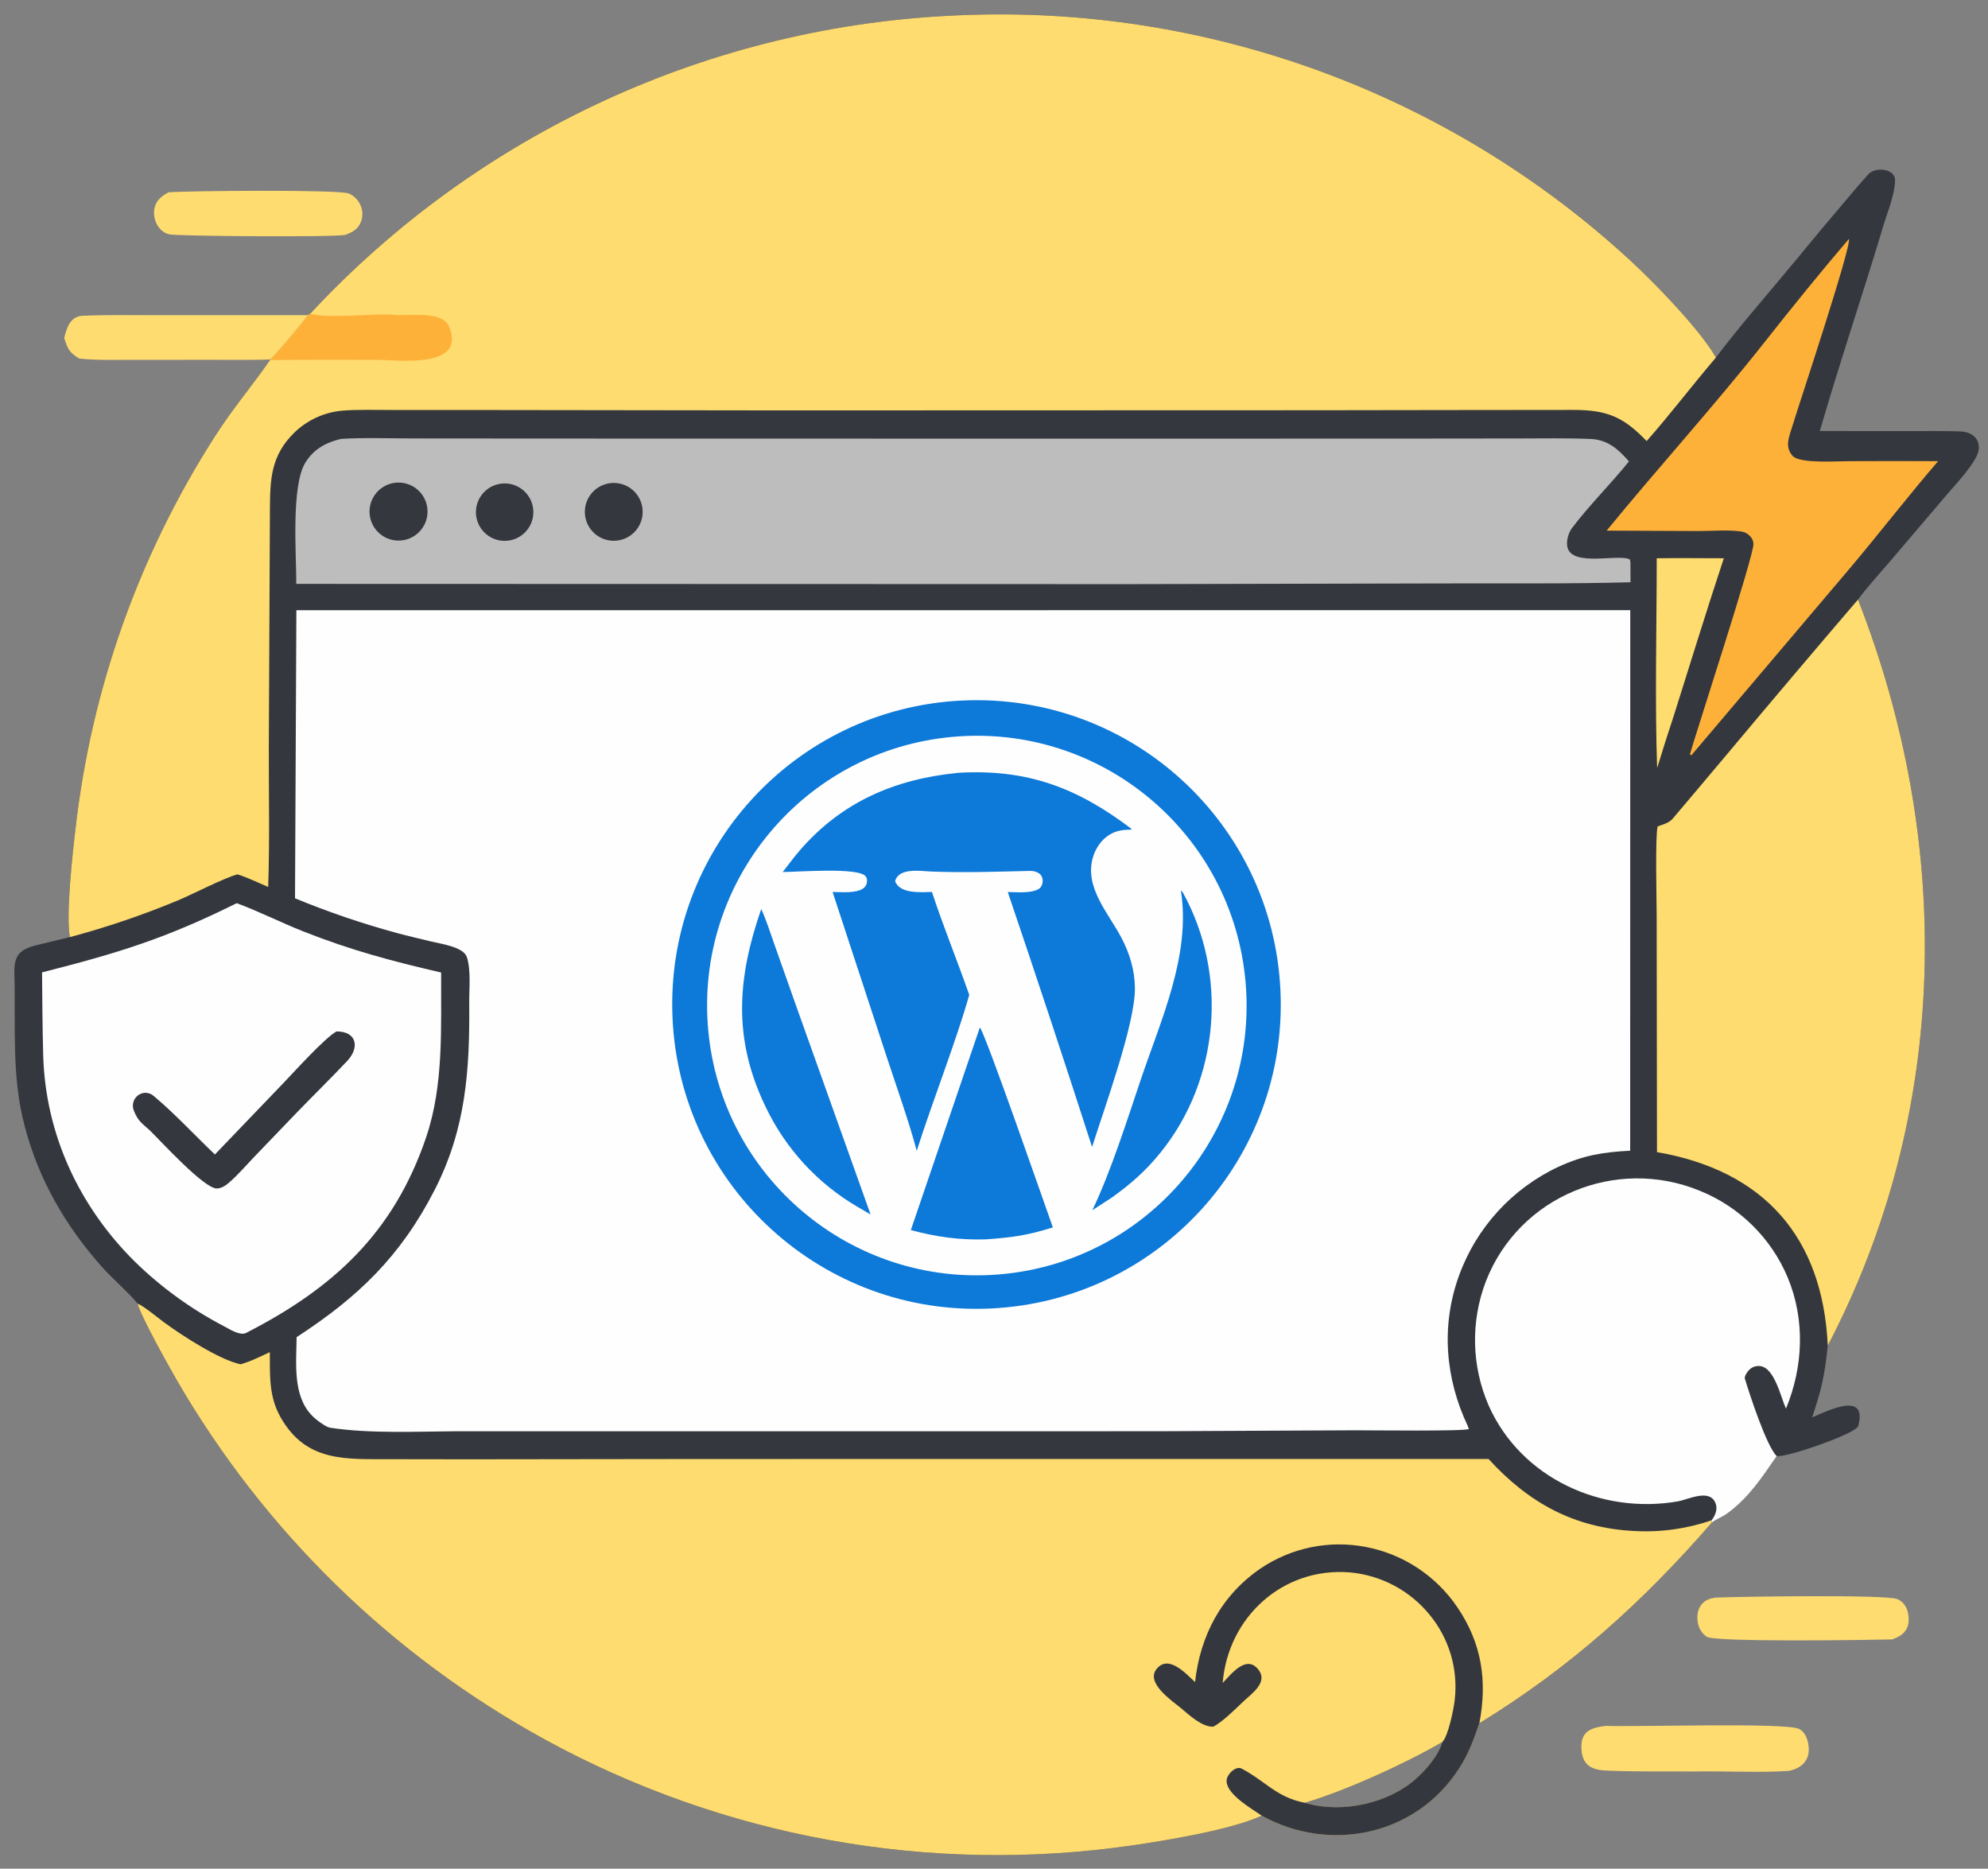
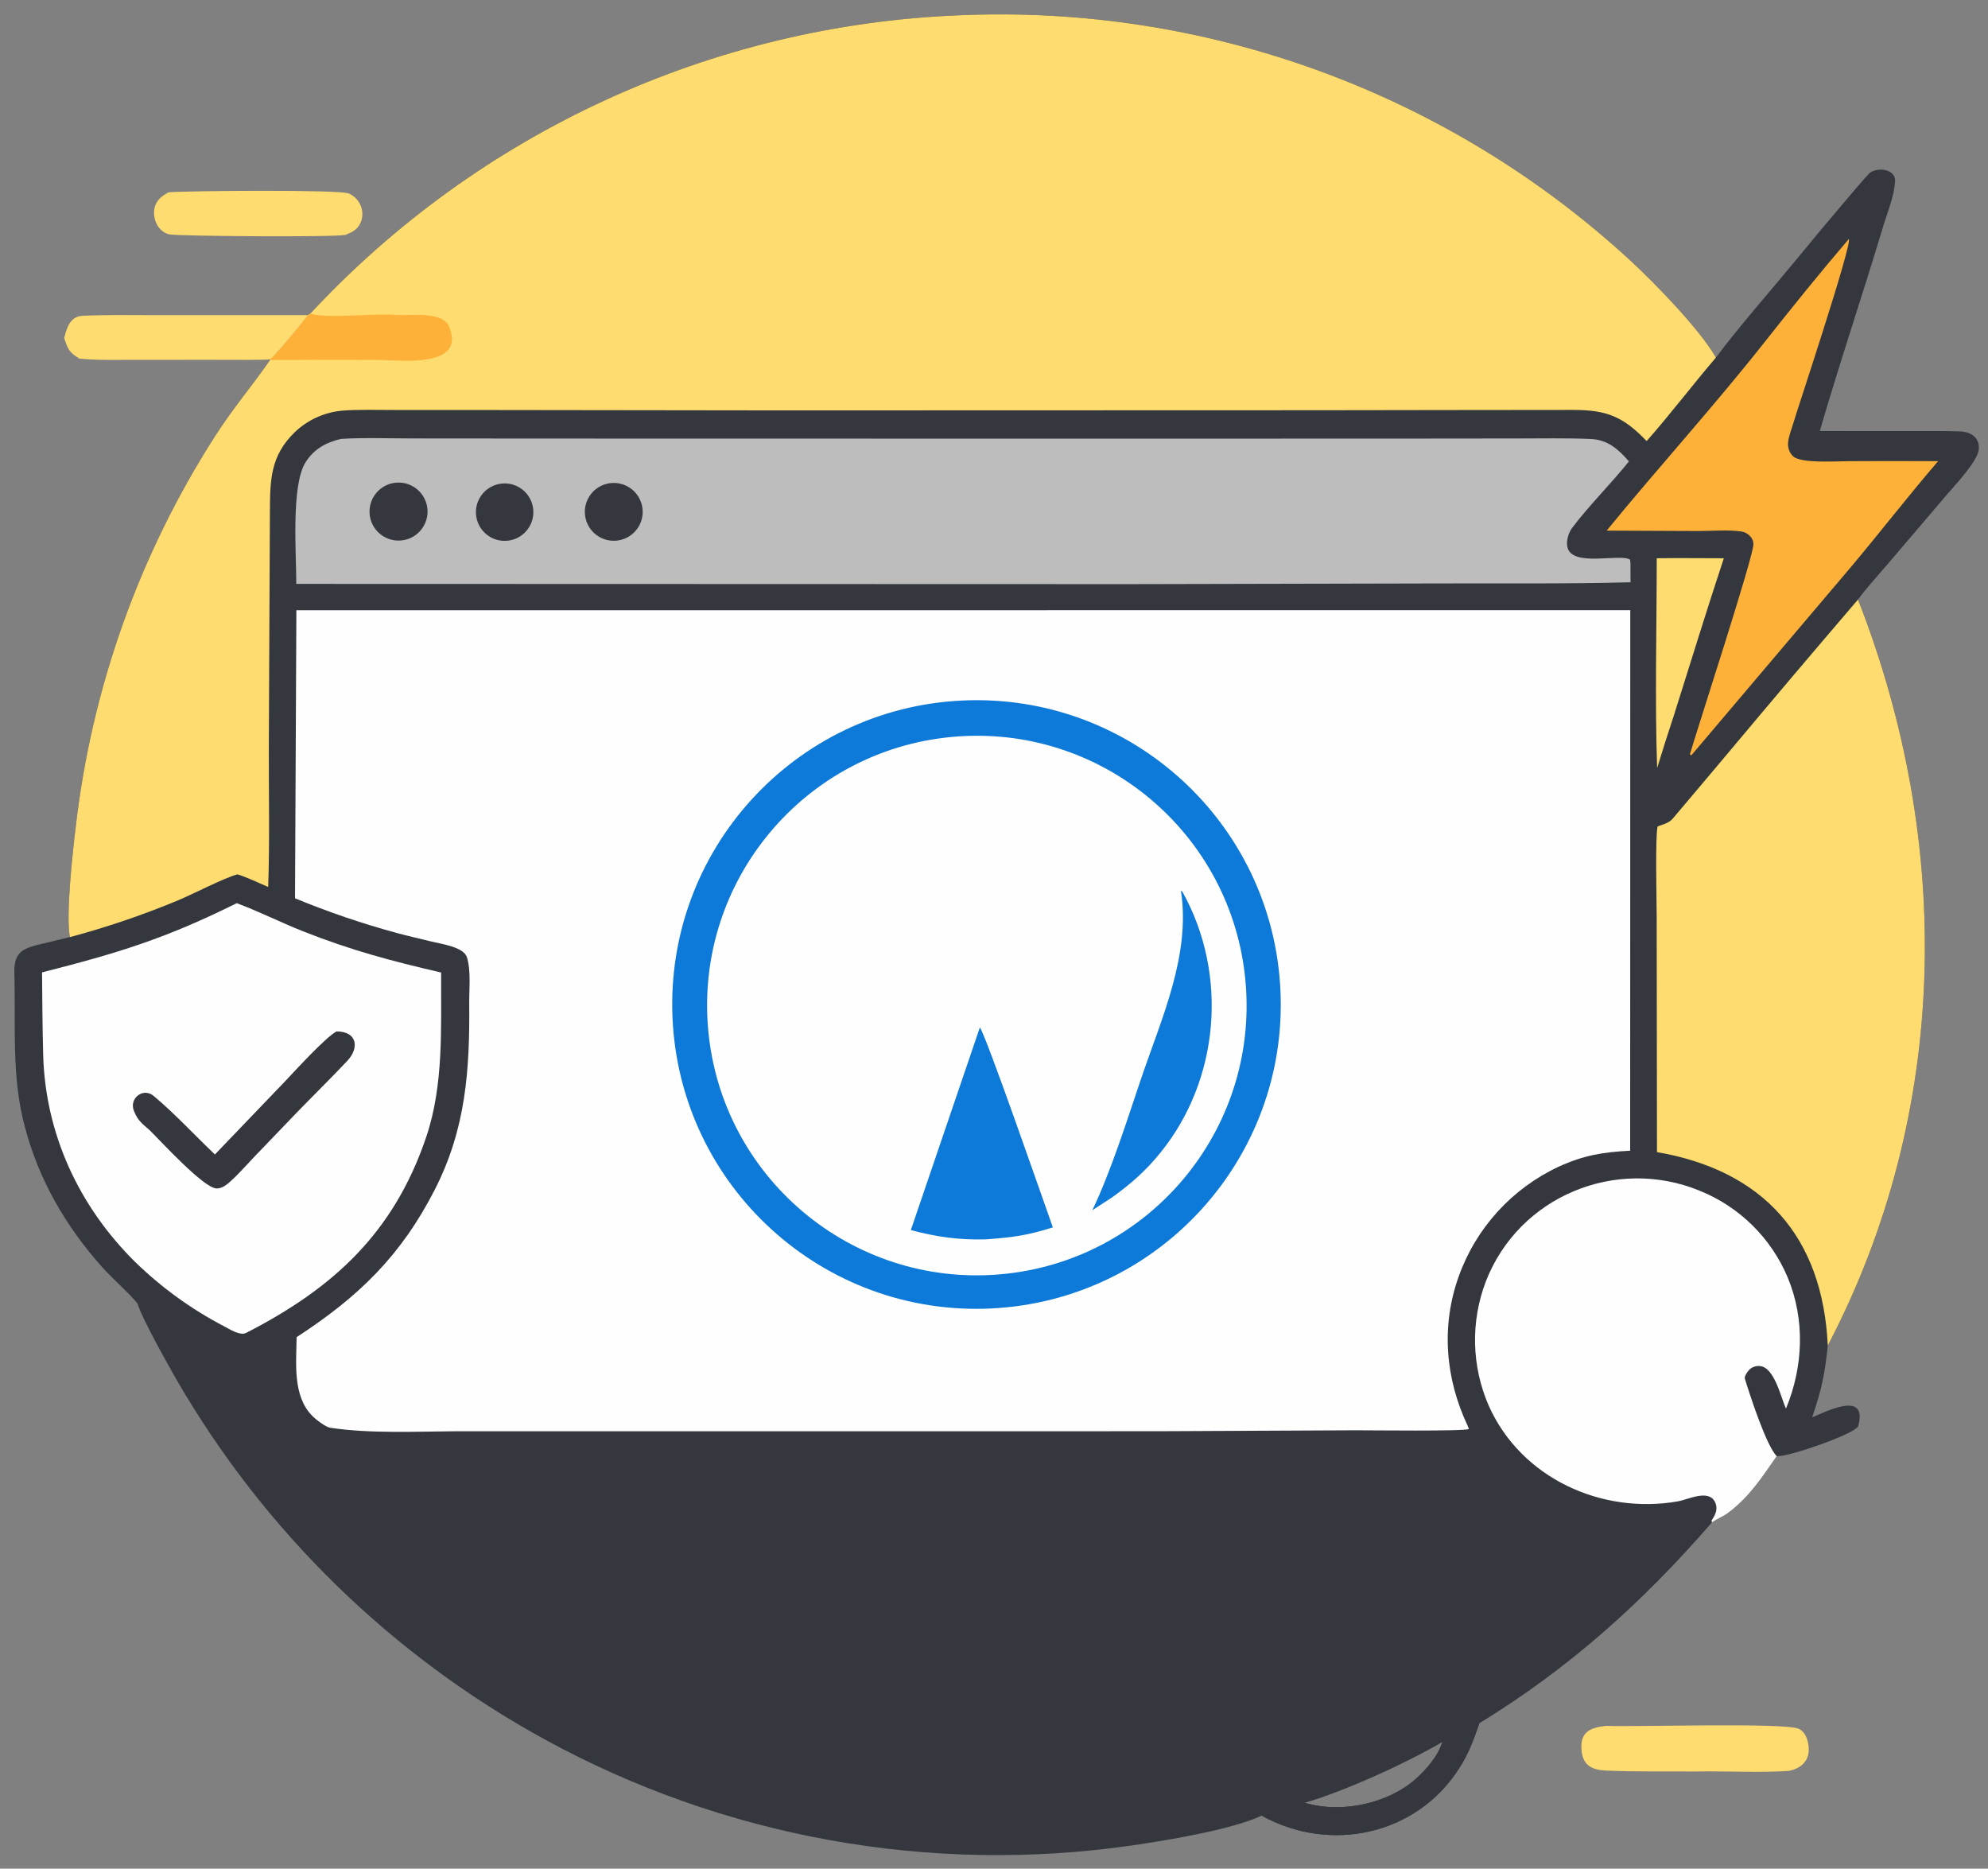
<svg xmlns="http://www.w3.org/2000/svg" width="798" height="750" viewBox="0 0 798 750">
  <rect x="0" y="0" width="798" height="750" fill="#808080" stroke="none" />
  <clipPath id="cl_3">
    <rect width="798" height="750" />
  </clipPath>
  <g clip-path="url(#cl_3)">
    <path fill="#34383E" transform="translate(-112 -128)" d="M236.577 253.845C304.231 181.08 397.929 138.042 497.208 134.127C596.602 129.81 693.609 165.335 766.708 232.822C776.389 241.792 794.41 260.282 800.785 271.51C809.637 259.584 823.377 243.957 833.085 232.148C839.519 224.295 846.027 216.504 852.609 208.775C855.7 205.133 858.766 201.474 862.017 197.895C864.803 194.827 872.923 195.599 872.7 200.571C872.404 207.152 869.204 214.116 867.442 220.468C859.346 247.337 850.302 274.044 842.494 300.991L879.166 301.006C885.688 300.997 892.25 300.937 898.635 301.139C903.254 301.285 906.735 303.707 906.29 308.367C905.825 313.242 896.604 322.823 893.496 326.515L870.327 353.709C866.599 358.061 861.081 364.14 857.808 368.641C896.028 466.26 894.711 574.348 845.687 668.044C844.373 680.36 843.325 685.1 839.419 696.861C845.25 694.419 861.814 685.929 857.911 700.324C857.078 703.394 829.054 713.072 825.185 712.4C819.311 720.904 814.209 728.784 805.789 735.09C803.392 736.885 801.102 737.615 799.176 739.041C771.441 771.016 742.088 797.417 705.827 819.628C703.425 826.513 701.65 831.591 697.655 837.816C680.408 864.692 645.797 871.857 618.468 856.714C606.147 862.451 579.69 866.734 566.222 868.689C485.164 880.366 402.504 865.427 330.661 826.115C269.104 792.406 217.974 742.454 182.84 681.698C179.503 675.83 168.921 657.094 167.21 651.186C163.799 646.916 156.9 640.976 152.91 636.455C138.289 620.059 127.471 601.347 121.916 580.008C116.512 559.837 118.352 539.297 117.76 518.719C117.496 509.548 121.536 508.514 129.763 506.582C133.112 505.796 136.685 504.929 140.053 504.109C138.34 495.468 141.193 469.895 142.321 460.501C148.686 404.412 167.854 350.536 198.344 303.031C205.605 291.696 213.086 283.059 220.389 272.499L220.482 272.2C223.892 269.016 232.64 258.327 235.628 254.486L236.577 253.845ZM635.765 851.546C636.195 851.68 636.628 851.804 637.062 851.92C651.18 855.663 669.15 851.742 680.109 842.142C684.298 838.471 689.428 832.629 690.934 827.178C676.285 835.732 652.094 846.76 635.765 851.546Z" />
    <path fill="#FEDC70" transform="translate(-112 -128)" d="M236.577 253.845C304.231 181.08 397.929 138.042 497.208 134.127C596.602 129.81 693.609 165.335 766.708 232.822C776.389 241.792 794.41 260.282 800.785 271.51C791.557 282.287 782.205 294.599 772.976 305.018C763.675 295.33 757.148 292.524 743.565 292.523C709.386 292.518 675.149 292.623 640.974 292.65L425.324 292.714L306.768 292.561L270.196 292.548C264.109 292.549 254.632 292.29 248.894 292.864C241.891 293.602 235.333 296.649 230.253 301.525C220.554 310.961 220.419 320.601 220.346 333.035L219.904 427.974C219.868 445.889 220.288 466.262 219.651 483.986C216.147 482.465 210.826 479.965 207.321 478.922C201.956 480.344 189.43 486.863 183.39 489.386C169.287 495.248 154.809 500.167 140.053 504.109C138.34 495.468 141.193 469.895 142.321 460.501C148.686 404.412 167.854 350.536 198.344 303.031C205.605 291.696 213.086 283.059 220.389 272.499L220.482 272.2C223.892 269.016 232.64 258.327 235.628 254.486L236.577 253.845Z" />
    <path fill="#FEB139" transform="translate(-112 -128)" d="M236.577 253.845C243.232 256.079 262.485 253.601 270.542 254.381C276.153 254.924 289.488 252.489 292.251 259.076C299.416 276.163 271.696 272.467 264 272.451C249.463 272.393 234.926 272.409 220.389 272.499L220.482 272.2C223.892 269.016 232.64 258.327 235.628 254.486L236.577 253.845Z" />
-     <path fill="#FEDC70" transform="translate(-112 -128)" d="M167.21 651.186C169.865 652.286 175.172 656.755 177.781 658.674C185.053 664.024 200.048 673.732 208.526 675.55C212.485 674.504 216.552 672.43 220.299 670.685C220.389 679.947 219.85 688.316 224.547 696.676C234.875 715.057 250.842 713.565 269.147 713.647L299.415 713.693L395.403 713.574L709.515 713.562C725.586 731.15 743.77 741.263 768.077 742.468C778.59 743.051 789.117 741.586 799.071 738.155L799.176 739.041C771.441 771.016 742.088 797.417 705.827 819.628C703.425 826.513 701.65 831.591 697.655 837.816C680.408 864.692 645.797 871.857 618.468 856.714C606.147 862.451 579.69 866.734 566.222 868.689C485.164 880.366 402.504 865.427 330.661 826.115C269.104 792.406 217.974 742.454 182.84 681.698C179.503 675.83 168.921 657.094 167.21 651.186ZM635.765 851.546C636.195 851.68 636.628 851.804 637.062 851.92C651.18 855.663 669.15 851.742 680.109 842.142C684.298 838.471 689.428 832.629 690.934 827.178C676.285 835.732 652.094 846.76 635.765 851.546Z" />
    <path fill="#34383E" transform="translate(-112 -128)" d="M591.707 803.107C593.728 784.538 602.218 768.355 617.838 757.618C630.273 749.144 645.583 746.001 660.351 748.889C675.283 751.76 688.46 760.453 696.976 773.051C706.836 787.49 709.077 802.726 705.827 819.628C703.425 826.513 701.65 831.591 697.655 837.816C680.408 864.692 645.797 871.857 618.468 856.714C614.425 853.902 604.717 848.397 604.364 843.045C604.093 840.446 607.951 836.543 610.372 837.811C620.119 842.918 624.247 849.284 635.765 851.546C636.195 851.68 636.628 851.804 637.062 851.92C651.18 855.663 669.15 851.742 680.109 842.142C684.298 838.471 689.428 832.629 690.934 827.178C693.336 824.866 695.571 813.754 695.943 810.219C697.362 797.938 693.718 785.608 685.852 776.07C677.916 766.34 666.394 760.217 653.889 759.084C627.036 756.853 604.931 776.967 602.789 803.466C606.156 799.955 612.252 791.947 617.086 798.042C621.192 803.22 614.499 807.651 610.953 811.027C608.047 813.794 602.477 819.327 598.969 821.014C594.425 821.088 589.554 816.481 586.061 813.57C582.569 810.66 571.781 803.502 576.222 797.894C580.986 791.879 587.903 799.559 591.707 803.107Z" />
    <path fill="#FEDC70" transform="translate(-112 -128)" d="M777.128 590.401L777.006 495.6C777 490.032 776.37 463.187 777.395 459.681C779.444 458.924 781.963 458.3 783.406 456.609C790.786 447.959 798.065 439.209 805.408 430.52C822.759 409.796 840.226 389.169 857.808 368.641C896.028 466.26 894.711 574.348 845.687 668.044C843.651 624.515 820.033 597.798 777.128 590.401Z" />
    <path fill="#FEFEFE" transform="translate(-112 -128)" d="M799.071 738.155C800.754 735.857 801.729 733.253 800.305 730.621C797.624 725.67 789.439 729.877 785.64 730.546C754.905 735.954 722.614 721.28 709.624 692.241C702.667 676.36 702.253 658.377 708.472 642.193C721.726 608.188 760.572 592.069 794.257 605.89C810.216 612.321 822.943 624.864 829.605 640.728C836.644 657.678 835.868 676.532 828.899 693.351C826.767 688.608 824.297 676.894 818.51 676.271C817.122 676.113 815.727 676.499 814.618 677.349C813.745 678.032 812.085 680.287 812.387 681.281C814.264 687.472 821.061 708.388 825.185 712.4C819.311 720.904 814.209 728.784 805.789 735.09C803.392 736.885 801.102 737.615 799.176 739.041L799.071 738.155Z" />
    <path fill="#FEFEFE" transform="translate(-112 -128)" d="M230.97 372.915L766.402 372.89L766.362 589.834C755.537 590.387 747.723 591.64 737.676 596.245C718.976 604.959 704.536 620.788 697.572 640.209C690.375 660.197 692.158 681.314 701.191 700.355L701.612 701.524C700.014 702.508 661.966 702.032 656.134 702.043L576.663 702.422L295.469 702.423C279.591 702.515 260.3 703.458 244.514 701.013C242.628 700.721 238.705 697.648 237.287 696.199C229.395 688.134 230.958 675.045 231.066 664.657C255.728 648.646 272.911 632.123 286.526 605.467C299.065 580.916 300.577 557.407 300.354 530.654C300.293 524.9 301.115 517.666 299.446 512.243C298.151 508.035 289.22 506.883 285.11 505.872C280.663 504.777 275.868 503.695 271.264 502.452C257.373 498.674 243.733 494.025 230.425 488.535L230.97 372.915Z" />
    <path fill="#0D79D8" transform="translate(-112 -128)" d="M498.413 409.149C565.753 406.08 622.847 458.147 625.978 525.484C629.11 592.821 577.095 649.963 509.761 653.157C442.339 656.355 385.106 604.257 381.97 536.832C378.835 469.407 430.985 412.223 498.413 409.149Z" />
    <path fill="#FEFEFE" transform="translate(-112 -128)" d="M494.243 423.75C553.937 418.285 606.712 462.358 611.975 522.07C617.238 581.783 572.985 634.408 513.256 639.468C453.812 644.504 401.493 600.509 396.255 541.083C391.018 481.656 434.835 429.189 494.243 423.75Z" />
-     <path fill="#0D79D8" transform="translate(-112 -128)" d="M496.35 438.206C496.443 438.193 496.536 438.179 496.628 438.166C524.587 436.527 544.579 444.293 566.208 460.67L565.963 460.989C563.28 460.986 560.654 461.274 558.234 462.517C554.496 464.437 551.908 468.068 550.728 472.046C547.146 484.123 556.942 494.456 562.172 504.414C565.468 510.689 567.487 517.38 567.567 524.498C567.73 538.895 555.124 573.168 550.371 588.363C539.348 554.162 528.066 520.045 516.527 486.014C520.016 486.056 525.777 486.596 528.851 484.845C530.93 483.66 531.149 479.988 529.169 478.587C528.049 477.795 526.796 477.504 525.469 477.536C512.18 477.865 498.788 478.301 485.497 477.777C481.327 477.541 472.683 476.232 471.308 481.656C473.16 486.866 481.711 486.064 486.102 485.987C490.328 499.03 496.397 513.901 501.063 527.293C495.602 546.571 486.265 570.046 479.99 589.879C476.895 578.213 471.822 564.025 467.974 552.294L446.211 485.998C449.634 486.016 454.003 486.455 457.215 485.248C458.366 484.815 459.475 484.002 459.836 482.758C460.159 481.648 460.188 480.655 459.46 479.702C456.618 475.981 432.029 477.987 426.189 477.988C428.337 475.26 430.589 472.154 432.814 469.567C449.738 449.881 471.108 440.718 496.35 438.206Z" />
    <path fill="#0D79D8" transform="translate(-112 -128)" d="M505.324 540.373C507.658 543.129 531.311 611.332 534.623 620.61C524.124 623.904 518.295 624.649 507.626 625.42C496.881 625.712 487.924 624.424 477.62 621.699L505.324 540.373Z" />
-     <path fill="#0D79D8" transform="translate(-112 -128)" d="M417.564 492.845C419.332 496.506 421.571 503.401 422.996 507.444L431.711 532.08L461.455 615.429L456.168 612.34C440.139 602.957 427.3 588.975 419.316 572.206C406.114 544.905 407.94 520.528 417.564 492.845Z" />
    <path fill="#0D79D8" transform="translate(-112 -128)" d="M586.019 485.393C586.286 485.62 586.61 485.869 586.781 486.178C605.036 519.101 601.56 561.341 577.796 590.636C571.786 598.045 566.113 602.986 558.417 608.558L550.484 613.712C557.94 598.118 564.303 577.938 569.906 561.327C578.091 537.063 590.09 511.322 586.019 485.393Z" />
    <path fill="#BEBDBD" transform="translate(-112 -128)" d="M248.812 304.166C257.087 303.579 269.184 303.965 277.834 303.971L331.931 304.014L500.399 304.046L668.209 304.036L721.349 303.981C730.965 303.965 740.942 303.788 750.539 304.184C757.328 304.465 761.696 308.344 765.864 313.196C758.702 322.109 749.966 330.745 743.06 339.872C741.617 341.779 740.594 345.145 741.166 347.594C743.08 355.788 762.113 350.022 766.287 352.595L766.479 353.875L766.503 361.691C741.867 362.357 716.153 362.082 691.458 362.157L565.415 362.44L230.932 362.342C230.981 350.641 228.754 322.896 234.661 313.53C238.016 308.209 242.856 305.582 248.812 304.166Z" />
    <path fill="#34383E" transform="translate(-112 -128)" d="M271.138 321.704C277.466 321.248 282.994 325.942 283.571 332.259C284.148 338.577 279.562 344.194 273.257 344.893C269.069 345.357 264.957 343.522 262.505 340.095C260.053 336.669 259.643 332.185 261.433 328.37C263.224 324.556 266.935 322.007 271.138 321.704Z" />
    <path fill="#34383E" transform="translate(-112 -128)" d="M355.407 322.209C359.46 321.141 363.774 322.34 366.694 325.346C369.614 328.352 370.686 332.699 369.5 336.719C368.314 340.739 365.053 343.807 360.969 344.746C354.791 346.167 348.616 342.369 347.097 336.215C345.578 330.06 349.278 323.825 355.407 322.209Z" />
    <path fill="#34383E" transform="translate(-112 -128)" d="M312.36 322.23C318.617 321.01 324.677 325.099 325.887 331.359C327.098 337.618 322.999 343.671 316.738 344.872C310.491 346.07 304.453 341.982 303.246 335.737C302.038 329.491 306.117 323.447 312.36 322.23Z" />
    <path fill="#FEFEFE" transform="translate(-112 -128)" d="M207.023 490.49C214.877 493.34 225.311 498.49 233.719 501.81C253.129 509.475 269.023 513.663 289.074 518.325C288.941 540.427 290.197 563.282 283.111 584.275C270.072 622.906 245.634 645.143 210.635 663.04C208.175 664.071 204.211 661.5 201.912 660.285C188.755 653.43 176.679 644.675 166.071 634.303C143.654 612.074 130.178 583.044 129.337 551.363C129.044 540.314 128.965 529.319 128.881 518.265C159.268 510.527 178.262 504.786 207.023 490.49Z" />
    <path fill="#34383E" transform="translate(-112 -128)" d="M247.075 541.956C255.349 541.96 256.371 548.505 251.391 553.799C244.715 560.895 237.659 567.761 230.891 574.781L213.913 592.453C210.63 595.889 207.414 599.662 203.807 602.758C202.465 603.909 200.811 604.996 198.973 604.988C193.831 604.965 176.471 585.908 172.151 581.688C169.158 578.968 167.497 578.037 165.881 574.149C163.502 568.958 169.393 564.271 173.655 567.826C182.05 574.832 190.349 583.817 198.266 591.341L225.79 562.651C230.033 558.218 242.354 544.567 247.075 541.956Z" />
    <path fill="#FEB139" transform="translate(-112 -128)" d="M854.176 223.884C855.178 227.222 833.735 291.443 831.487 298.977C830.93 300.843 829.857 303.5 829.734 305.966C829.636 307.885 830.358 309.754 831.721 311.108C834.794 314.101 849.286 313.104 854.043 313.092C866.017 313.026 877.991 313.026 889.965 313.092C878.531 326.384 867.153 341.041 855.782 354.618L791.023 431.021L790.848 431.167L790.358 430.703C793.116 421.082 816.175 350.553 815.853 346.26C815.758 345.003 815.329 343.998 814.427 343.109C813.384 342.081 812.384 341.516 810.917 341.308C805.445 340.535 799.368 341.14 793.818 341.127L756.925 340.962C777.698 315.575 799.918 291.151 820.304 265.339C831.239 251.493 842.706 237.277 854.176 223.884Z" />
    <path fill="#FEDC70" transform="translate(-112 -128)" d="M777.029 352.055C785.933 351.933 795.039 352.042 803.959 352.054C797.085 372.811 790.571 394.086 783.964 414.966C781.619 422.031 779.36 429.124 777.19 436.244C776.25 409.962 777.027 378.712 777.029 352.055Z" />
    <path fill="#FEDC70" transform="translate(-112 -128)" d="M756.65 820.673C768.441 821.174 829.224 819.222 834.223 821.926C835.967 822.869 836.977 824.629 837.519 826.479C838.23 828.903 838.387 831.967 837.081 834.222C835.509 836.938 833.079 838.076 830.142 838.732C818.594 839.55 804.183 838.75 792.355 838.985C780.494 838.894 768.584 839.126 756.733 838.617C751.374 838.386 747.568 836.771 746.902 830.976C746.016 823.263 749.966 821.437 756.65 820.673Z" />
    <path fill="#FEDC70" transform="translate(-112 -128)" d="M137.773 263.675C138.77 259.544 140.184 254.97 145.161 254.742C155.058 254.29 165.272 254.509 175.183 254.493L235.628 254.486C232.64 258.327 223.892 269.016 220.482 272.2C218.976 272.563 201.329 272.412 198.387 272.414L165.741 272.42C158.745 272.418 150.68 272.642 143.8 271.914C139.687 269.344 139.211 268.077 137.773 263.675Z" />
    <path fill="#FEDC70" transform="translate(-112 -128)" d="M179.66 205.181C187.32 204.565 248.186 204.024 252.034 205.662C254.184 206.577 255.955 208.433 256.813 210.597C257.686 212.799 257.699 215.202 256.736 217.378C255.507 220.155 253.348 221.216 250.653 222.278C245.847 223.253 183.925 222.796 180.086 222.078C177.991 221.685 176.241 220.215 175.177 218.412C173.877 216.209 173.433 213.263 174.211 210.807C175.096 208.017 177.204 206.522 179.66 205.181Z" />
-     <path fill="#FEDC70" transform="translate(-112 -128)" d="M800.596 769.201C809.579 768.79 868.561 767.905 873.491 769.762C875.427 770.492 876.849 772.165 877.526 774.081C878.294 776.254 878.493 779.469 877.414 781.567C876.156 784.015 873.998 785.08 871.525 785.985C862.086 786.205 800.482 787.154 797.107 784.908C795.224 783.655 794.048 781.718 793.569 779.528C793.038 777.103 793.297 774.262 794.812 772.216C796.29 770.218 798.233 769.555 800.596 769.201Z" />
  </g>
</svg>